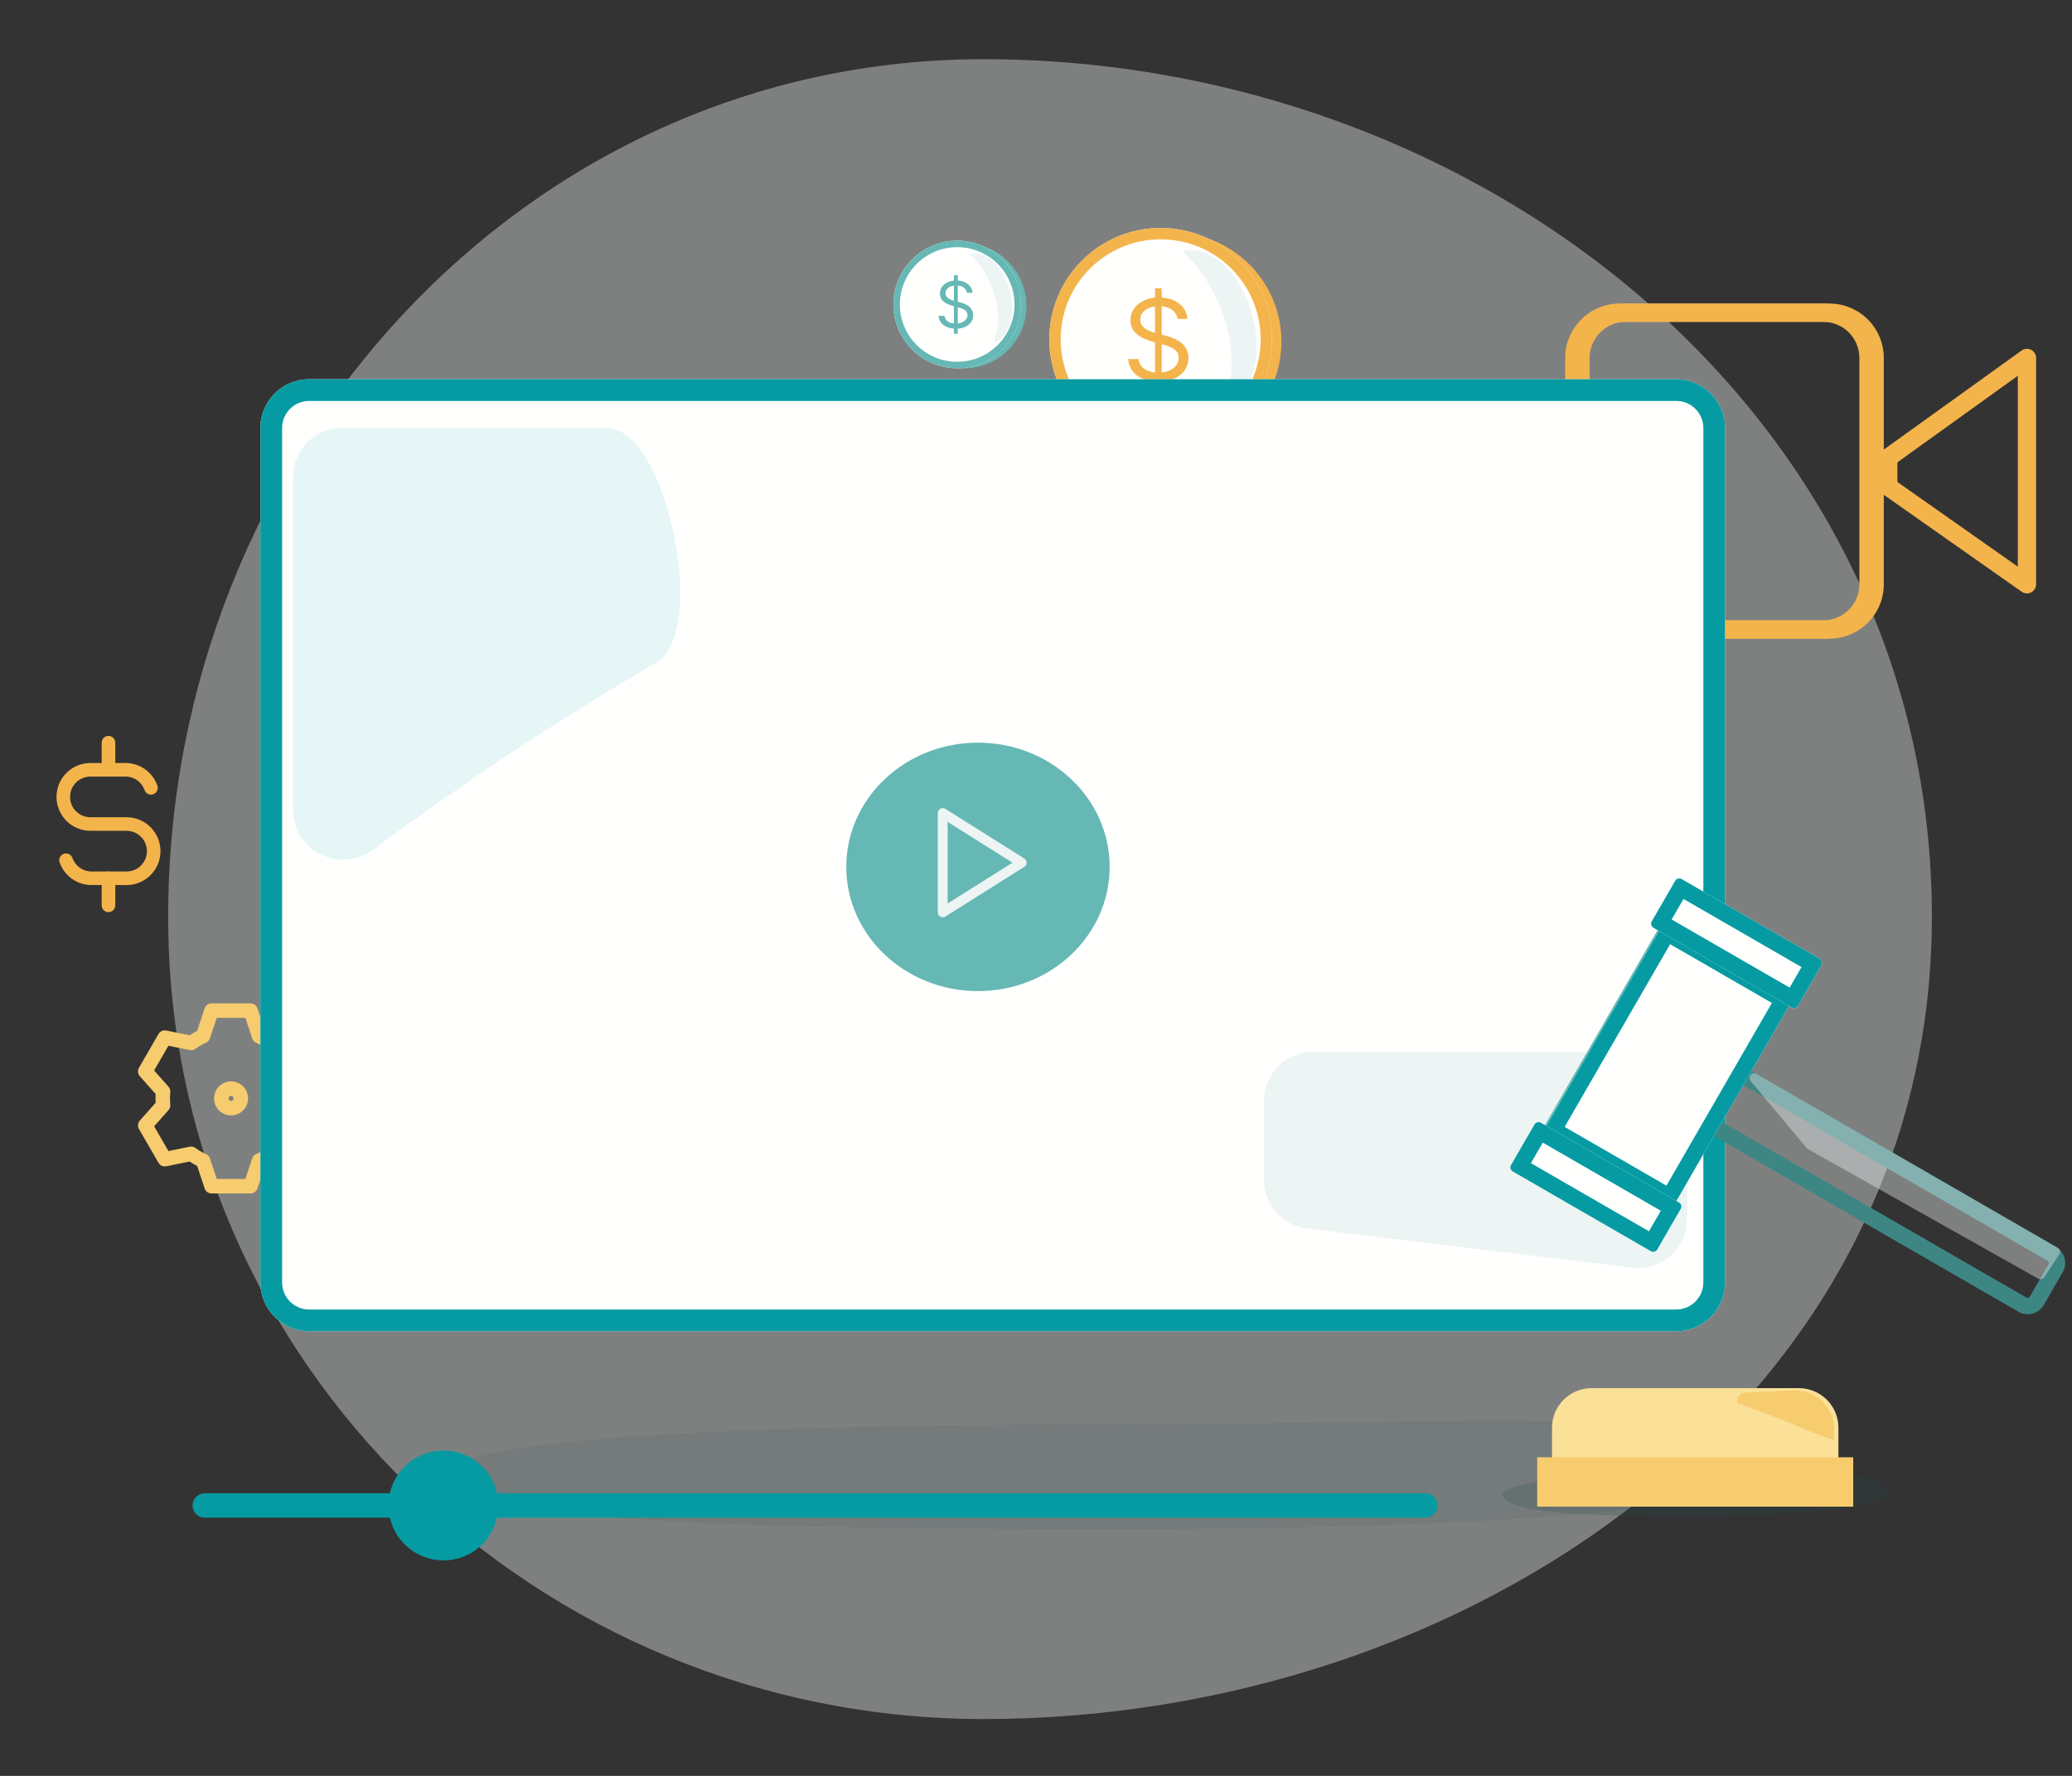
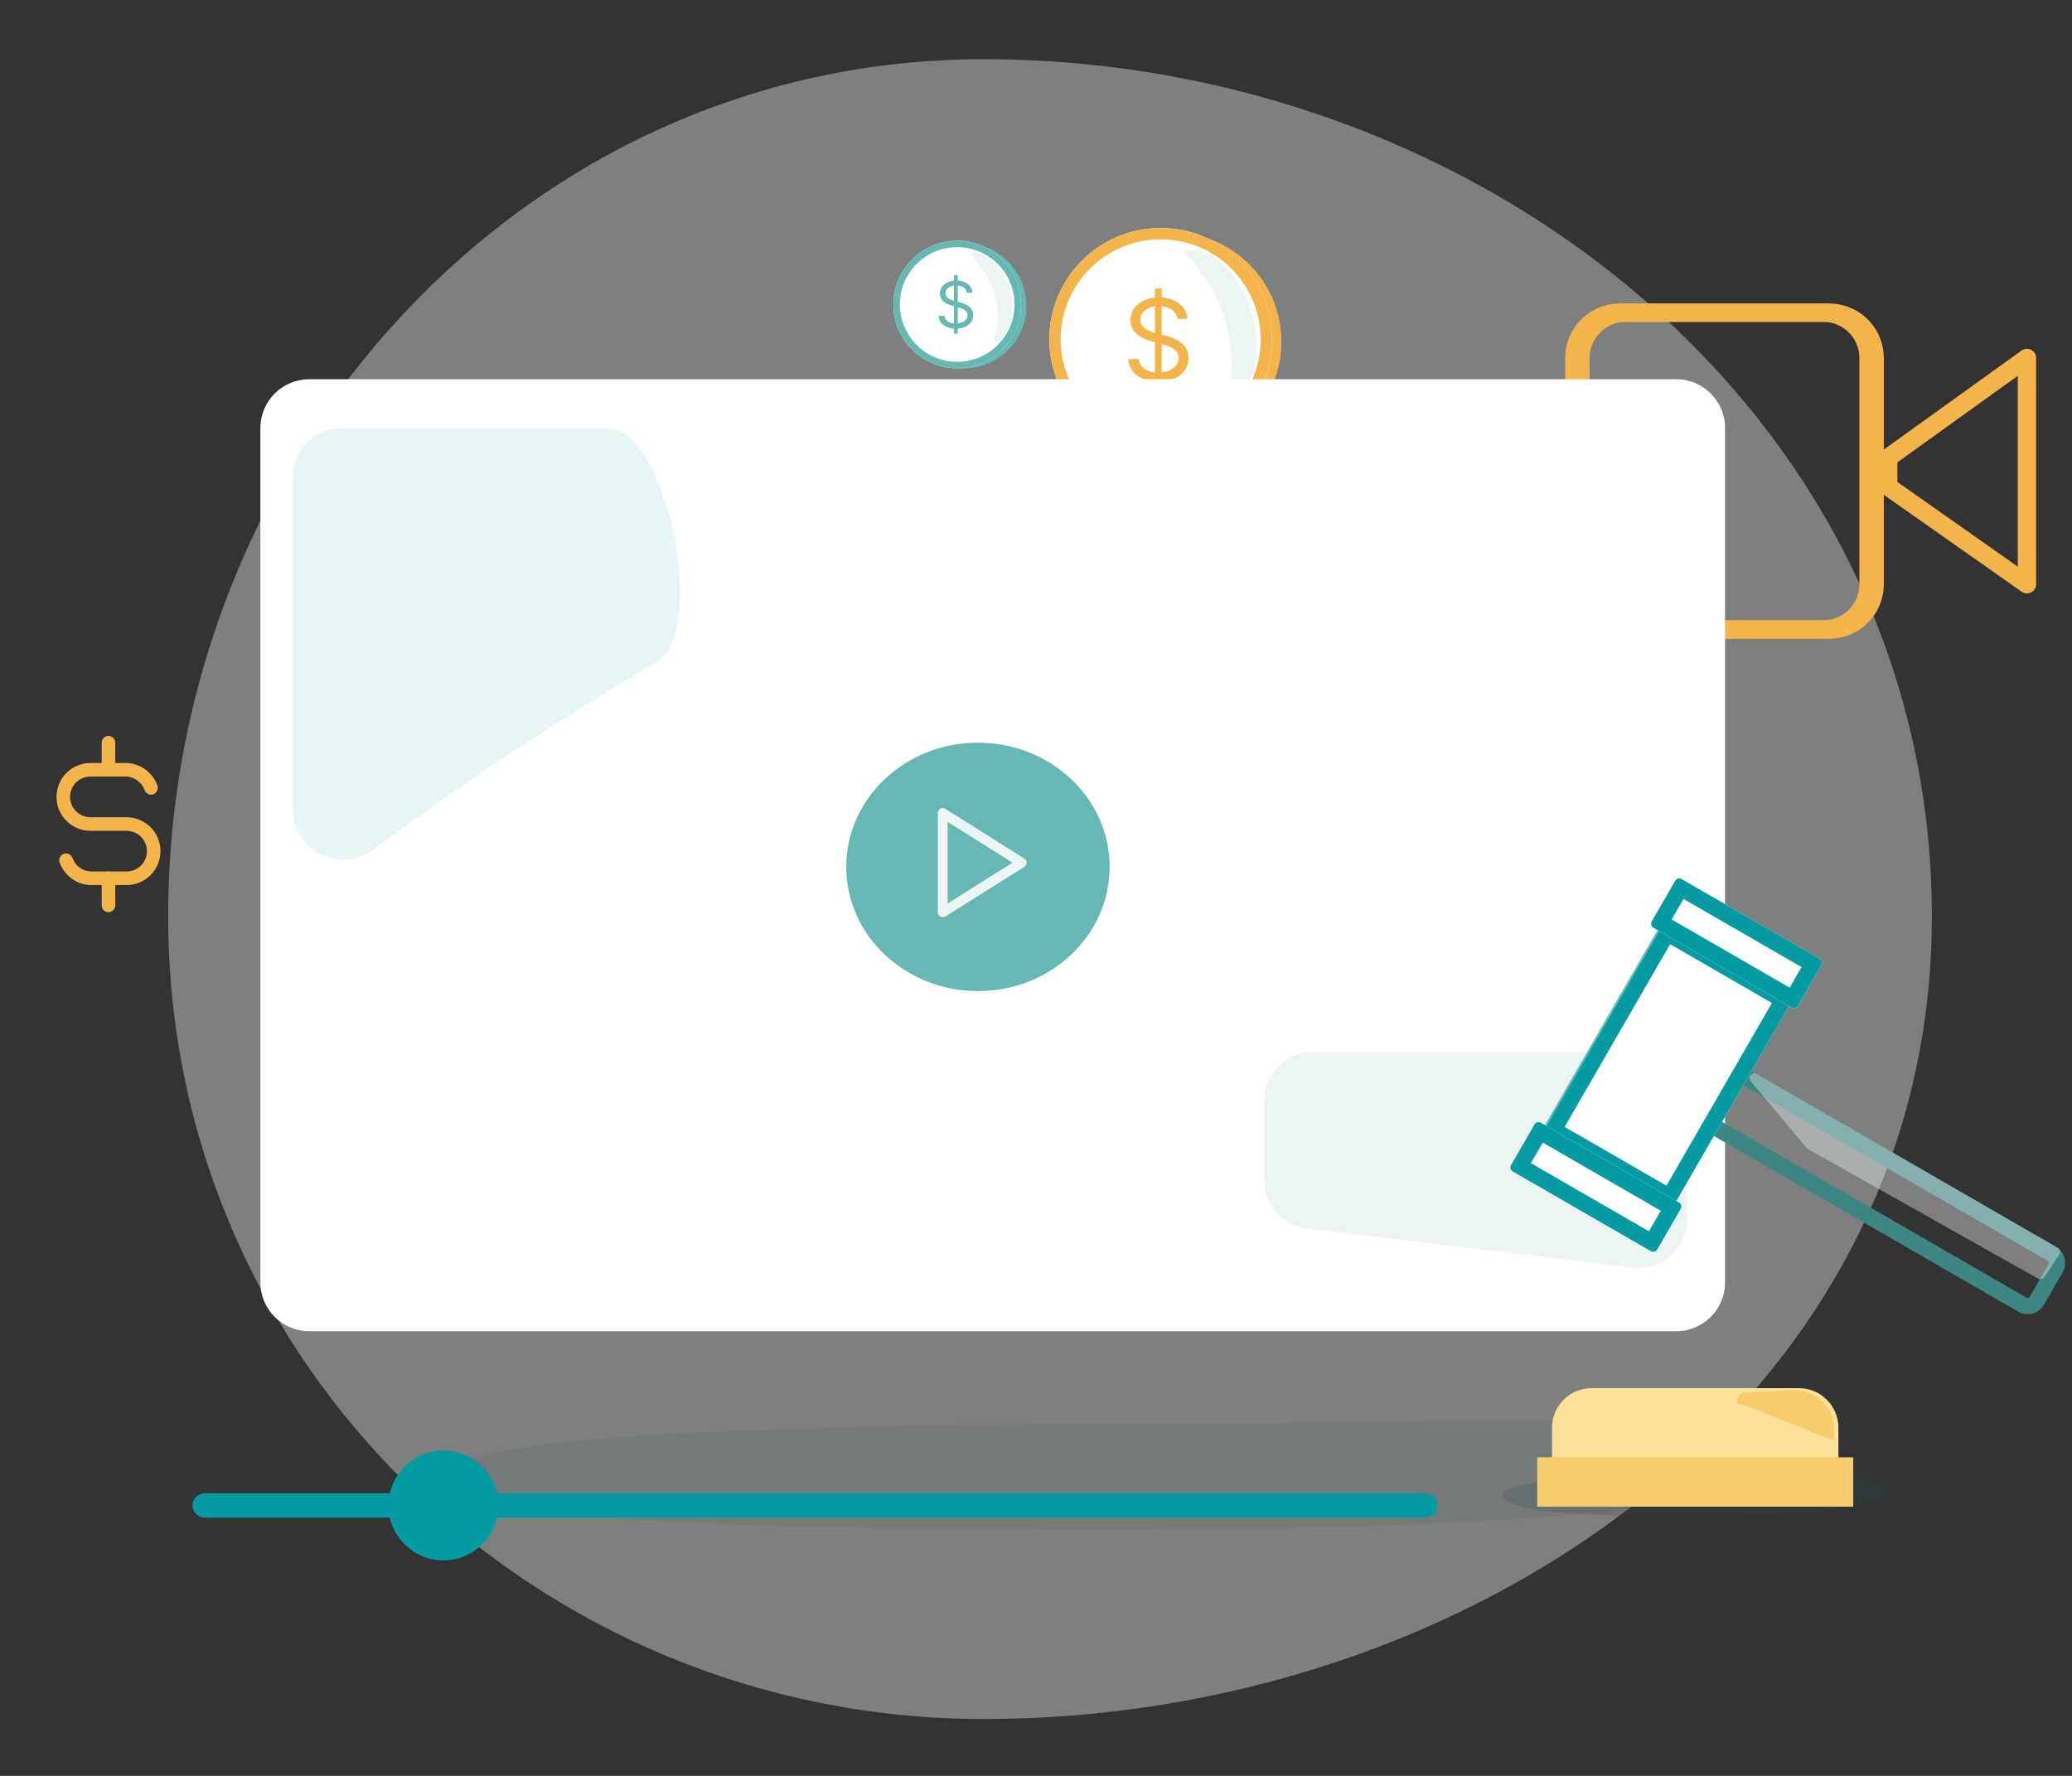
<svg xmlns="http://www.w3.org/2000/svg" width="420" height="360" viewBox="0 0 420 360" fill="none">
  <rect x="0" y="0" width="420" height="360" fill="#333333" stroke="none" />
  <g clip-path="url(#clip0)">
    <path opacity="0.4" fill-rule="evenodd" clip-rule="evenodd" d="M34.088 185.847C34.088 276.713 109.106 348.478 199.347 348.478C297.404 348.478 391.596 284.582 391.596 185.847C391.596 84.239 300.257 12 199.347 12C106.013 12 34.088 91.867 34.088 185.847Z" fill="#EDF4F4" />
-     <path fill-rule="evenodd" clip-rule="evenodd" d="M41.487 204.399C41.687 203.8 42.248 203.396 42.88 203.396H50.791C51.423 203.396 51.984 203.8 52.184 204.399L53.71 208.977C54.241 209.245 54.755 209.542 55.248 209.867L59.978 208.9C60.597 208.773 61.228 209.057 61.544 209.604L65.499 216.455C65.815 217.002 65.746 217.69 65.326 218.163L62.122 221.776C62.139 222.07 62.148 222.366 62.148 222.663C62.148 222.961 62.139 223.257 62.122 223.55L65.326 227.164C65.746 227.636 65.815 228.324 65.499 228.872L61.544 235.723C61.228 236.27 60.597 236.554 59.978 236.427L55.248 235.459C54.755 235.784 54.241 236.082 53.71 236.349L52.184 240.927C51.984 241.527 51.423 241.931 50.791 241.931H42.88C42.248 241.931 41.687 241.527 41.487 240.927L39.961 236.349C39.43 236.082 38.916 235.784 38.422 235.459L33.693 236.427C33.073 236.554 32.443 236.27 32.127 235.723L28.171 228.872C27.855 228.324 27.925 227.636 28.344 227.164L31.548 223.55C31.532 223.256 31.523 222.961 31.523 222.663C31.523 222.366 31.532 222.07 31.548 221.776L28.344 218.163C27.925 217.69 27.855 217.002 28.171 216.455L32.127 209.604C32.443 209.057 33.073 208.773 33.693 208.9L38.422 209.867C38.916 209.542 39.43 209.245 39.961 208.977L41.487 204.399ZM43.938 206.332L42.549 210.498C42.42 210.887 42.133 211.204 41.759 211.372C40.995 211.716 40.272 212.136 39.6 212.621C39.267 212.862 38.848 212.952 38.446 212.869L34.141 211.988L31.243 217.007L34.159 220.295C34.431 220.601 34.562 221.007 34.521 221.415C34.48 221.825 34.459 222.241 34.459 222.663C34.459 223.085 34.48 223.501 34.521 223.912C34.562 224.319 34.431 224.725 34.159 225.032L31.243 228.32L34.141 233.338L38.446 232.457C38.848 232.375 39.267 232.465 39.6 232.705C40.272 233.191 40.995 233.61 41.759 233.954C42.133 234.123 42.42 234.44 42.549 234.829L43.938 238.995H49.733L51.121 234.829C51.251 234.44 51.538 234.123 51.911 233.954C52.675 233.61 53.398 233.191 54.071 232.705C54.404 232.465 54.822 232.375 55.225 232.457L59.53 233.338L62.428 228.32L59.512 225.032C59.24 224.725 59.109 224.319 59.15 223.912C59.191 223.501 59.212 223.085 59.212 222.663C59.212 222.241 59.191 221.825 59.15 221.415C59.109 221.007 59.24 220.601 59.512 220.295L62.428 217.007L59.53 211.988L55.225 212.869C54.822 212.952 54.404 212.862 54.071 212.621C53.398 212.136 52.675 211.716 51.911 211.372C51.538 211.204 51.251 210.887 51.121 210.498L49.733 206.332H43.938Z" fill="#F6CC6F" />
-     <path fill-rule="evenodd" clip-rule="evenodd" d="M46.836 222.153C46.555 222.153 46.327 222.382 46.327 222.663C46.327 222.945 46.555 223.173 46.836 223.173C47.118 223.173 47.346 222.945 47.346 222.663C47.346 222.382 47.118 222.153 46.836 222.153ZM43.391 222.663C43.391 220.76 44.933 219.217 46.836 219.217C48.739 219.217 50.282 220.76 50.282 222.663C50.282 224.566 48.739 226.109 46.836 226.109C44.933 226.109 43.391 224.566 43.391 222.663Z" fill="#F6CC6F" />
    <path opacity="0.1" d="M356.27 297.815C356.655 306.077 300.444 309.992 226.413 309.992C139.144 309.992 92.685 308.045 92.367 298.32C92.367 291.497 152.381 288.721 226.413 288.721C300.444 288.721 355.634 284.197 356.27 297.815Z" fill="#24484B" />
    <path opacity="0.2" d="M382.662 302.721C382.662 305.19 366.146 307.427 344.245 307.427C318.428 307.427 305.209 306.486 304.59 302.957C304.59 300.487 322.344 298.486 344.245 298.486C366.146 298.486 382.662 297.545 382.662 302.721Z" fill="#24484B" />
    <path d="M314.598 289.41C314.598 284.988 318.183 281.403 322.605 281.403H364.644C369.066 281.403 372.651 284.988 372.651 289.41V297.418H314.598V289.41Z" fill="#FBE098" />
    <path d="M352.133 284.406C351.874 283.37 352.628 282.356 353.694 282.306L363.424 281.842C368.293 281.61 372.238 285.747 371.776 290.6L371.651 291.913C371.651 291.913 368.758 290.977 365.117 289.41C360.028 287.221 352.133 284.406 352.133 284.406Z" fill="#F6CC6F" />
    <path d="M311.598 295.415H375.656V305.424H311.598V295.415Z" fill="#F6CC6F" />
    <path fill-rule="evenodd" clip-rule="evenodd" d="M13.468 156.686C14.757 155.397 16.505 154.673 18.328 154.673H25.658C25.678 154.673 25.698 154.674 25.718 154.675C27.088 154.734 28.41 155.202 29.512 156.018C30.614 156.835 31.447 157.963 31.903 159.256C32.155 159.972 31.779 160.757 31.063 161.01C30.347 161.262 29.562 160.886 29.31 160.17C29.037 159.394 28.537 158.717 27.875 158.227C27.221 157.743 26.439 157.463 25.627 157.422H18.328C17.234 157.422 16.185 157.857 15.412 158.63C14.639 159.403 14.204 160.452 14.204 161.546C14.204 162.639 14.639 163.688 15.412 164.462C16.185 165.235 17.234 165.669 18.328 165.669H25.658C27.481 165.669 29.229 166.393 30.518 167.682C31.807 168.971 32.531 170.719 32.531 172.542C32.531 174.365 31.807 176.113 30.518 177.401C29.229 178.69 27.481 179.414 25.658 179.414H18.328C18.308 179.414 18.288 179.414 18.268 179.413C16.898 179.354 15.576 178.886 14.474 178.069C13.372 177.253 12.539 176.125 12.083 174.831C11.831 174.115 12.207 173.331 12.922 173.078C13.638 172.826 14.423 173.202 14.676 173.918C14.949 174.694 15.449 175.371 16.11 175.86C16.764 176.345 17.547 176.625 18.359 176.665H25.658C26.752 176.665 27.801 176.231 28.574 175.458C29.347 174.684 29.782 173.635 29.782 172.542C29.782 171.448 29.347 170.399 28.574 169.626C27.801 168.853 26.752 168.418 25.658 168.418H18.328C16.505 168.418 14.757 167.694 13.468 166.405C12.179 165.117 11.455 163.369 11.455 161.546C11.455 159.723 12.179 157.975 13.468 156.686Z" fill="#F4B44C" />
    <path fill-rule="evenodd" clip-rule="evenodd" d="M21.992 149.175C22.751 149.175 23.366 149.79 23.366 150.549V156.047C23.366 156.806 22.751 157.422 21.992 157.422C21.233 157.422 20.617 156.806 20.617 156.047V150.549C20.617 149.79 21.233 149.175 21.992 149.175ZM21.992 176.665C22.751 176.665 23.366 177.28 23.366 178.039V183.537C23.366 184.296 22.751 184.912 21.992 184.912C21.233 184.912 20.617 184.296 20.617 183.537V178.039C20.617 177.28 21.233 176.665 21.992 176.665Z" fill="#F4B44C" />
    <path d="M208.038 61.993C208.038 68.987 202.369 74.656 195.376 74.656C188.382 74.656 182.713 68.987 182.713 61.993C182.713 55 188.382 49.331 195.376 49.331C202.369 49.331 208.038 55 208.038 61.993Z" fill="#66B8B4" />
    <path fill-rule="evenodd" clip-rule="evenodd" d="M195.376 73.342C201.643 73.342 206.724 68.261 206.724 61.993C206.724 55.726 201.643 50.645 195.376 50.645C189.108 50.645 184.027 55.726 184.027 61.993C184.027 68.261 189.108 73.342 195.376 73.342ZM195.376 74.656C202.369 74.656 208.038 68.987 208.038 61.993C208.038 55 202.369 49.331 195.376 49.331C188.382 49.331 182.713 55 182.713 61.993C182.713 68.987 188.382 74.656 195.376 74.656Z" fill="#66B8B4" />
    <path d="M206.958 61.723C206.958 68.865 201.168 74.655 194.026 74.655C186.884 74.655 181.094 68.865 181.094 61.723C181.094 54.581 186.884 48.791 194.026 48.791C201.168 48.791 206.958 54.581 206.958 61.723Z" fill="#FFFFFE" />
    <path fill-rule="evenodd" clip-rule="evenodd" d="M194.026 73.341C200.442 73.341 205.644 68.139 205.644 61.723C205.644 55.306 200.442 50.105 194.026 50.105C187.61 50.105 182.408 55.306 182.408 61.723C182.408 68.139 187.61 73.341 194.026 73.341ZM194.026 74.655C201.168 74.655 206.958 68.865 206.958 61.723C206.958 54.581 201.168 48.791 194.026 48.791C186.884 48.791 181.094 54.581 181.094 61.723C181.094 68.865 186.884 74.655 194.026 74.655Z" fill="#66B8B4" />
    <path d="M201.377 69.442C204.532 68.597 206.012 63.891 204.683 58.931C203.354 53.971 199.719 50.636 196.564 51.481C199.383 54.068 204.293 61.282 201.377 69.442Z" fill="#EDF4F4" />
    <path d="M193.365 67.649H194.144V66.616C196.137 66.482 197.257 65.334 197.257 63.889C197.257 62.111 195.529 61.536 194.523 61.277L194.144 61.175V57.883C195.15 57.98 195.881 58.508 195.985 59.351H197.124C197.077 57.999 195.862 56.971 194.144 56.859V55.794H193.365V56.873C191.737 57.035 190.518 58.045 190.518 59.499C190.518 60.777 191.467 61.536 192.986 61.962L193.365 62.069V65.574C192.369 65.472 191.552 64.972 191.467 64.019H190.252C190.361 65.477 191.5 66.496 193.365 66.616V67.649ZM194.144 65.574V62.287L194.182 62.296C195.207 62.574 196.118 62.926 196.118 63.87C196.118 64.801 195.292 65.449 194.144 65.574ZM193.365 60.971C192.644 60.772 191.657 60.383 191.657 59.443C191.657 58.642 192.321 58.031 193.365 57.897V60.971Z" fill="#66B8B4" />
    <path d="M259.717 69.255C259.717 81.456 249.825 91.348 237.624 91.348C225.423 91.348 215.531 81.456 215.531 69.255C215.531 57.053 225.423 47.162 237.624 47.162C249.825 47.162 259.717 57.053 259.717 69.255Z" fill="#F4B44C" />
    <path fill-rule="evenodd" clip-rule="evenodd" d="M237.624 89.055C248.559 89.055 257.424 80.19 257.424 69.255C257.424 58.32 248.559 49.455 237.624 49.455C226.689 49.455 217.824 58.32 217.824 69.255C217.824 80.19 226.689 89.055 237.624 89.055ZM237.624 91.348C249.825 91.348 259.717 81.456 259.717 69.255C259.717 57.053 249.825 47.162 237.624 47.162C225.423 47.162 215.531 57.053 215.531 69.255C215.531 81.456 225.423 91.348 237.624 91.348Z" fill="#F4B44C" />
    <path d="M257.833 68.785C257.833 81.247 247.731 91.348 235.27 91.348C222.809 91.348 212.707 81.247 212.707 68.785C212.707 56.324 222.809 46.223 235.27 46.223C247.731 46.223 257.833 56.324 257.833 68.785Z" fill="#FFFFFE" />
    <path fill-rule="evenodd" clip-rule="evenodd" d="M235.27 89.055C246.465 89.055 255.54 79.98 255.54 68.785C255.54 57.591 246.465 48.516 235.27 48.516C224.075 48.516 215 57.591 215 68.785C215 79.98 224.075 89.055 235.27 89.055ZM235.27 91.348C247.731 91.348 257.833 81.247 257.833 68.785C257.833 56.324 247.731 46.223 235.27 46.223C222.809 46.223 212.707 56.324 212.707 68.785C212.707 81.247 222.809 91.348 235.27 91.348Z" fill="#F4B44C" />
    <path d="M248.092 82.252C253.596 80.777 256.179 72.567 253.86 63.914C251.541 55.26 245.2 49.441 239.695 50.916C244.614 55.429 253.178 68.015 248.092 82.252Z" fill="#EDF4F4" />
    <path d="M234.119 79.127H235.477V77.325C238.955 77.091 240.909 75.087 240.909 72.567C240.909 69.464 237.895 68.463 236.14 68.01L235.477 67.832V62.088C237.233 62.258 238.508 63.179 238.69 64.649H240.677C240.594 62.29 238.475 60.496 235.477 60.303V58.444H234.119V60.327C231.279 60.609 229.151 62.371 229.151 64.908C229.151 67.138 230.807 68.463 233.457 69.206L234.119 69.392V75.507C232.38 75.33 230.956 74.457 230.807 72.793H228.688C228.878 75.338 230.865 77.115 234.119 77.325V79.127ZM235.477 75.507V69.771L235.543 69.787C237.332 70.272 238.922 70.886 238.922 72.534C238.922 74.158 237.481 75.289 235.477 75.507ZM234.119 67.477C232.861 67.129 231.138 66.451 231.138 64.811C231.138 63.413 232.298 62.347 234.119 62.112V67.477Z" fill="#F4B44C" />
-     <path fill-rule="evenodd" clip-rule="evenodd" d="M328.296 65.245C324.275 65.245 320.977 68.543 320.977 72.564V118.438C320.977 120.379 321.748 122.241 323.121 123.614C324.493 124.986 326.355 125.757 328.296 125.757H369.583C371.524 125.757 373.385 124.986 374.758 123.614C376.131 122.241 376.902 120.379 376.902 118.438V72.564C376.902 70.623 376.131 68.761 374.758 67.389C373.385 66.016 371.524 65.245 369.583 65.245H328.296ZM317.266 72.564C317.266 66.493 322.225 61.534 328.296 61.534H369.583C372.508 61.534 375.314 62.696 377.382 64.764C379.451 66.833 380.613 69.639 380.613 72.564V91.582C380.879 91.436 381.185 91.352 381.51 91.352C381.523 91.352 381.537 91.352 381.55 91.352L409.786 71.057C410.351 70.651 411.096 70.595 411.716 70.913C412.335 71.231 412.725 71.868 412.725 72.564V118.438C412.725 119.131 412.339 119.766 411.724 120.085C411.11 120.404 410.368 120.354 409.802 119.956L380.613 99.433V118.438C380.613 121.363 379.451 124.169 377.382 126.238C375.314 128.306 372.508 129.468 369.583 129.468H328.296C325.371 129.468 322.565 128.306 320.496 126.238C318.428 124.169 317.266 121.363 317.266 118.438V72.564ZM383.365 94.618V96.831L409.014 114.865V76.183L383.365 94.618Z" fill="#F4B44C" />
+     <path fill-rule="evenodd" clip-rule="evenodd" d="M328.296 65.245C324.275 65.245 320.977 68.543 320.977 72.564V118.438C320.977 120.379 321.748 122.241 323.121 123.614C324.493 124.986 326.355 125.757 328.296 125.757H369.583C371.524 125.757 373.385 124.986 374.758 123.614C376.131 122.241 376.902 120.379 376.902 118.438V72.564C376.902 70.623 376.131 68.761 374.758 67.389C373.385 66.016 371.524 65.245 369.583 65.245H328.296ZM317.266 72.564C317.266 66.493 322.225 61.534 328.296 61.534H369.583C372.508 61.534 375.314 62.696 377.382 64.764C379.451 66.833 380.613 69.639 380.613 72.564C380.879 91.436 381.185 91.352 381.51 91.352C381.523 91.352 381.537 91.352 381.55 91.352L409.786 71.057C410.351 70.651 411.096 70.595 411.716 70.913C412.335 71.231 412.725 71.868 412.725 72.564V118.438C412.725 119.131 412.339 119.766 411.724 120.085C411.11 120.404 410.368 120.354 409.802 119.956L380.613 99.433V118.438C380.613 121.363 379.451 124.169 377.382 126.238C375.314 128.306 372.508 129.468 369.583 129.468H328.296C325.371 129.468 322.565 128.306 320.496 126.238C318.428 124.169 317.266 121.363 317.266 118.438V72.564ZM383.365 94.618V96.831L409.014 114.865V76.183L383.365 94.618Z" fill="#F4B44C" />
    <path fill-rule="evenodd" clip-rule="evenodd" d="M329.534 65.245C325.513 65.245 322.215 68.543 322.215 72.564V118.438C322.215 120.379 322.986 122.241 324.359 123.614C325.731 124.986 327.593 125.757 329.534 125.757H370.821C372.762 125.757 374.624 124.986 375.996 123.614C377.369 122.241 378.14 120.379 378.14 118.438V72.564C378.14 70.623 377.369 68.761 375.996 67.389C374.624 66.016 372.762 65.245 370.821 65.245H329.534ZM318.504 72.564C318.504 66.493 323.463 61.534 329.534 61.534H370.821C373.746 61.534 376.552 62.696 378.621 64.764C380.689 66.833 381.851 69.639 381.851 72.564V91.582C382.117 91.436 382.423 91.352 382.748 91.352C383.773 91.352 384.604 92.183 384.604 93.207V97.795C384.604 98.82 383.773 99.65 382.748 99.65C382.423 99.65 382.117 99.567 381.851 99.42V118.438C381.851 121.363 380.689 124.169 378.621 126.238C376.552 128.306 373.746 129.468 370.821 129.468H329.534C326.609 129.468 323.803 128.306 321.735 126.238C319.666 124.169 318.504 121.363 318.504 118.438V72.564Z" fill="#F4B44C" />
    <path d="M52.781 86.773C52.781 81.308 57.212 76.877 62.678 76.877H339.777C345.243 76.877 349.674 81.308 349.674 86.773V259.961C349.674 265.426 345.243 269.857 339.777 269.857H62.678C57.212 269.857 52.781 265.426 52.781 259.961V86.773Z" fill="#FFFFFE" />
-     <path fill-rule="evenodd" clip-rule="evenodd" d="M339.777 81.275H62.678C59.641 81.275 57.18 83.737 57.18 86.773V259.961C57.18 262.997 59.641 265.459 62.678 265.459H339.777C342.814 265.459 345.275 262.997 345.275 259.961V86.773C345.275 83.737 342.814 81.275 339.777 81.275ZM62.678 76.877C57.212 76.877 52.781 81.308 52.781 86.773V259.961C52.781 265.426 57.212 269.857 62.678 269.857H339.777C345.243 269.857 349.674 265.426 349.674 259.961V86.773C349.674 81.308 345.243 76.877 339.777 76.877H62.678Z" fill="#069BA2" />
    <path d="M256.209 223.123C256.209 217.658 260.64 213.227 266.105 213.227H332.081C337.547 213.227 341.978 217.658 341.978 223.123V247.152C341.978 253.086 336.791 257.687 330.899 256.978L264.923 249.039C259.951 248.441 256.209 244.222 256.209 239.213V223.123Z" fill="#EDF4F4" />
    <path opacity="0.1" d="M123.029 86.773H69.275C63.81 86.773 59.379 91.204 59.379 96.669V164.242C59.379 172.506 68.946 177.173 75.588 172.256C95.684 157.38 115.01 144.815 133.074 134.28C143.601 128.14 135.216 86.773 123.029 86.773Z" fill="#069BA2" />
    <path fill-rule="evenodd" clip-rule="evenodd" d="M39.037 305.181C39.037 303.815 40.145 302.707 41.511 302.707H288.921C290.288 302.707 291.396 303.815 291.396 305.181C291.396 306.548 290.288 307.655 288.921 307.655H41.511C40.145 307.655 39.037 306.548 39.037 305.181Z" fill="#069BA2" />
    <path d="M101.025 305.181C101.025 311.33 96.04 316.315 89.891 316.315C83.742 316.315 78.758 311.33 78.758 305.181C78.758 299.032 83.742 294.048 89.891 294.048C96.04 294.048 101.025 299.032 101.025 305.181Z" fill="#069BA2" />
    <path d="M198.236 200.912C212.978 200.912 224.929 189.638 224.929 175.731C224.929 161.824 212.978 150.55 198.236 150.55C183.494 150.55 171.543 161.824 171.543 175.731C171.543 189.638 183.494 200.912 198.236 200.912Z" fill="#66B8B4" />
    <path fill-rule="evenodd" clip-rule="evenodd" d="M190.608 163.935C190.926 163.76 191.314 163.771 191.621 163.964L207.637 174.037C207.927 174.219 208.103 174.538 208.103 174.88C208.103 175.223 207.927 175.541 207.637 175.724L191.621 185.796C191.314 185.989 190.926 186 190.608 185.825C190.291 185.65 190.094 185.315 190.094 184.953V164.808C190.094 164.445 190.291 164.111 190.608 163.935ZM192.087 166.612V183.149L205.234 174.88L192.087 166.612Z" fill="#EDF4F4" />
    <path fill-rule="evenodd" clip-rule="evenodd" d="M415.062 255.581L352.603 219.52C352.362 219.381 352.054 219.464 351.915 219.705L348.112 226.291C347.973 226.532 348.055 226.84 348.296 226.979L410.755 263.04C410.996 263.179 411.304 263.096 411.443 262.855L415.246 256.269C415.385 256.028 415.302 255.72 415.062 255.581ZM354.252 216.663C352.433 215.613 350.108 216.237 349.058 218.055L345.255 224.641C344.205 226.46 344.828 228.786 346.647 229.836L409.106 265.896C410.925 266.947 413.25 266.323 414.3 264.505L418.103 257.918C419.153 256.1 418.53 253.774 416.711 252.724L354.252 216.663Z" fill="#3E8684" />
    <path opacity="0.4" d="M354.866 219.148C354.184 218.333 355.15 217.184 356.07 217.716L417.101 252.952C417.575 253.225 417.72 253.841 417.419 254.298L414.39 258.896C414.116 259.313 413.565 259.447 413.13 259.202L366.462 232.928C366.362 232.871 366.273 232.797 366.199 232.709L354.866 219.148Z" fill="#EDF4F4" />
    <path fill-rule="evenodd" clip-rule="evenodd" d="M338.157 191.387L316.784 228.405L337.415 240.316L358.788 203.298L338.157 191.387ZM337.772 187.356C337.318 187.093 336.736 187.249 336.474 187.704L312.753 228.789C312.491 229.244 312.646 229.825 313.101 230.088L337.799 244.347C338.254 244.61 338.835 244.454 339.098 243.999L362.819 202.914C363.081 202.459 362.925 201.878 362.471 201.615L337.772 187.356Z" fill="#66B8B4" />
    <path d="M336.859 187.722C337.121 187.267 337.703 187.111 338.157 187.374L362.855 201.633C363.31 201.896 363.466 202.477 363.203 202.932L339.473 244.034C339.211 244.488 338.629 244.644 338.175 244.382L313.477 230.122C313.022 229.86 312.866 229.278 313.129 228.823L336.859 187.722Z" fill="#FFFFFE" />
    <path fill-rule="evenodd" clip-rule="evenodd" d="M338.541 191.405L317.159 228.439L337.791 240.351L359.172 203.316L338.541 191.405ZM338.157 187.374C337.703 187.111 337.121 187.267 336.859 187.722L313.129 228.823C312.866 229.278 313.022 229.86 313.477 230.122L338.175 244.382C338.629 244.644 339.211 244.488 339.473 244.034L363.203 202.932C363.466 202.477 363.31 201.896 362.855 201.633L338.157 187.374Z" fill="#069BA2" />
    <path d="M339.566 178.546C339.828 178.092 340.41 177.936 340.864 178.198L368.856 194.359C369.31 194.622 369.466 195.203 369.204 195.658L364.45 203.891C364.188 204.345 363.606 204.501 363.152 204.239L335.16 188.078C334.706 187.815 334.55 187.234 334.813 186.779L339.566 178.546Z" fill="#FFFFFE" />
    <path fill-rule="evenodd" clip-rule="evenodd" d="M341.248 182.229L338.843 186.395L362.768 200.208L365.173 196.042L341.248 182.229ZM340.864 178.198C340.41 177.936 339.828 178.092 339.566 178.546L334.813 186.779C334.55 187.234 334.706 187.815 335.16 188.078L363.152 204.239C363.606 204.501 364.188 204.345 364.45 203.891L369.204 195.658C369.466 195.203 369.31 194.622 368.856 194.359L340.864 178.198Z" fill="#069BA2" />
    <path d="M311.044 227.943C311.307 227.488 311.888 227.332 312.343 227.595L340.334 243.756C340.789 244.018 340.945 244.6 340.682 245.054L335.929 253.287C335.666 253.742 335.085 253.898 334.63 253.635L306.639 237.474C306.184 237.212 306.029 236.63 306.291 236.176L311.044 227.943Z" fill="#FFFFFE" />
    <path fill-rule="evenodd" clip-rule="evenodd" d="M312.727 231.626L310.322 235.791L334.246 249.604L336.651 245.438L312.727 231.626ZM312.343 227.595C311.888 227.332 311.307 227.488 311.044 227.943L306.291 236.176C306.029 236.63 306.184 237.212 306.639 237.474L334.63 253.635C335.085 253.898 335.666 253.742 335.929 253.287L340.682 245.054C340.945 244.6 340.789 244.018 340.334 243.756L312.343 227.595Z" fill="#069BA2" />
  </g>
  <defs>
    <clipPath id="clip0">
      <rect width="420" height="360" fill="white" />
    </clipPath>
  </defs>
</svg>